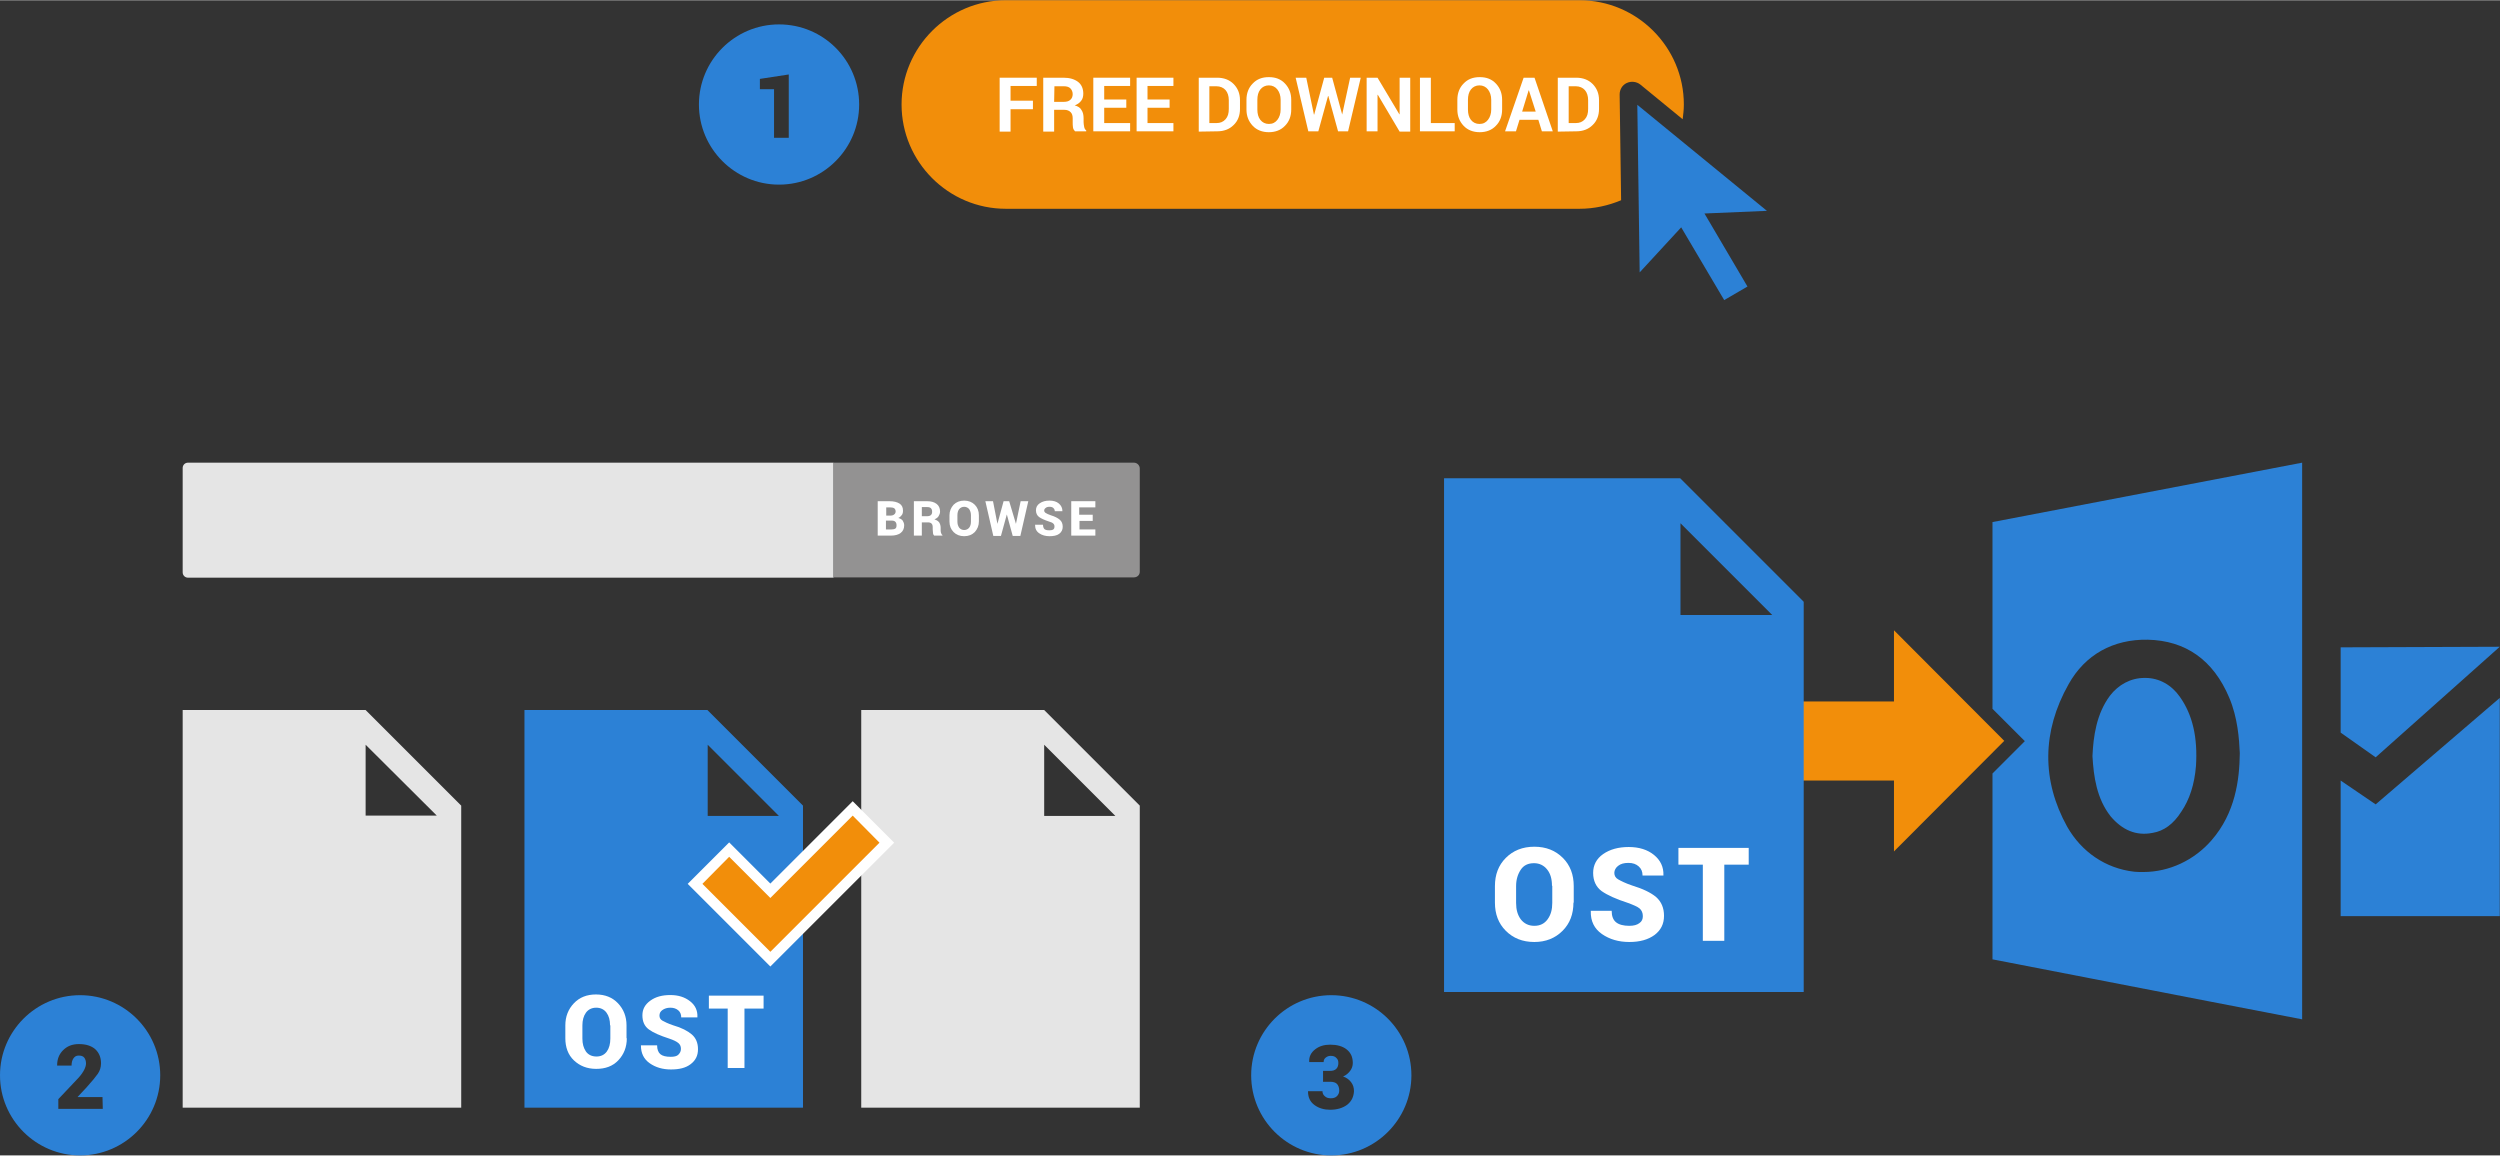
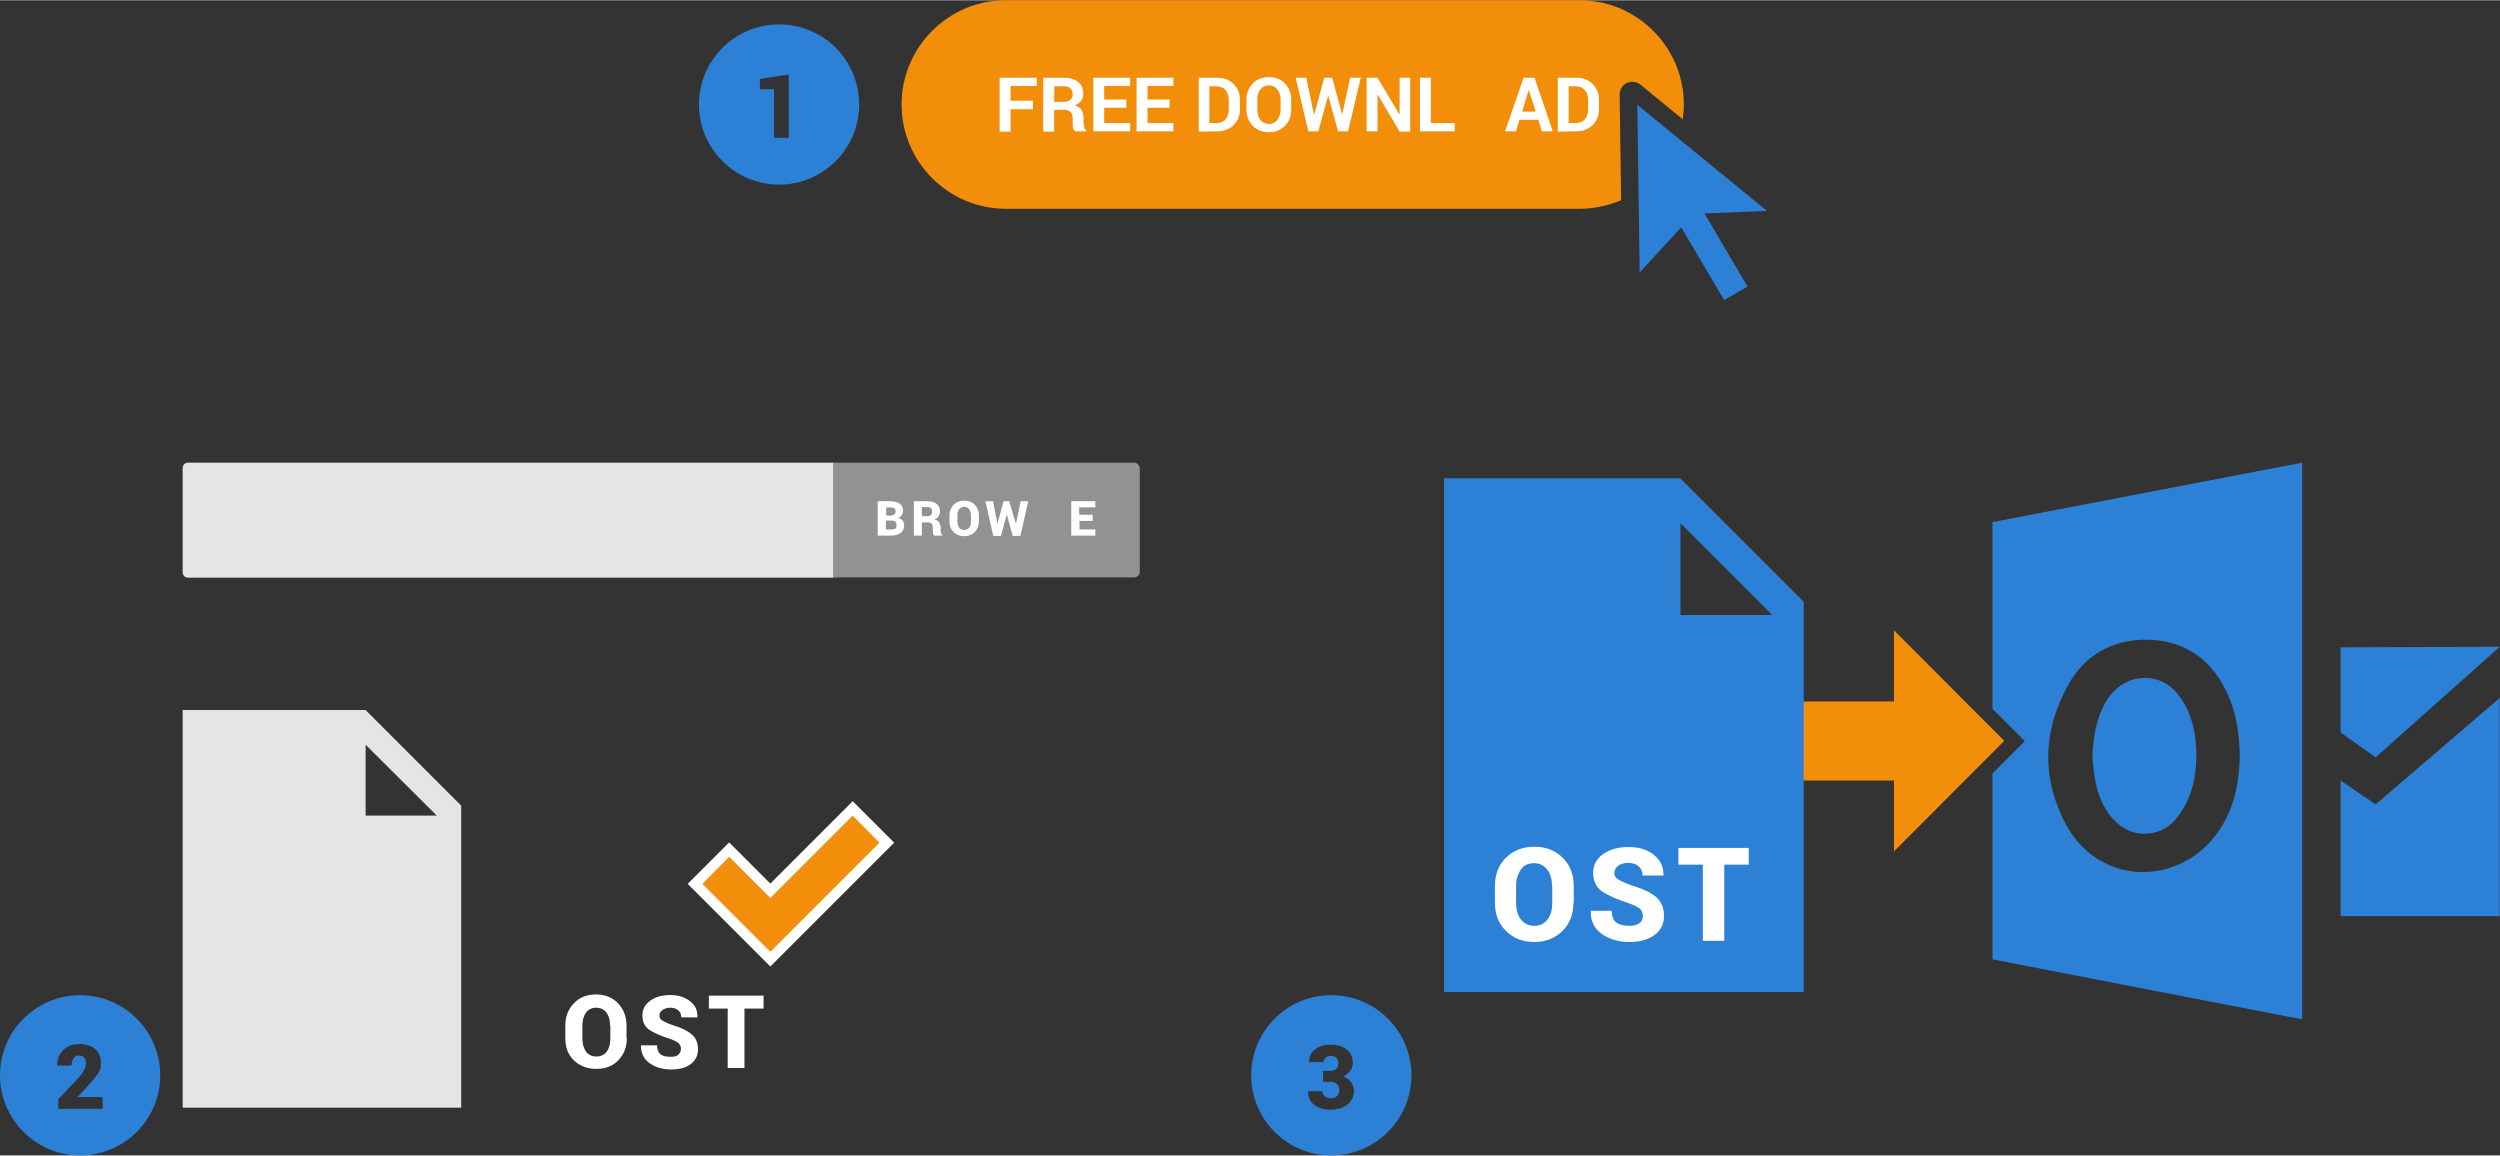
<svg xmlns="http://www.w3.org/2000/svg" x="0" y="0" width="848" height="392" viewBox="0, 0, 848.8, 392.2" xml:space="preserve" id="Layer_1" enable-background="new 0 0 848.8 392.2" version="1.1">
  <rect x="0" y="0" width="848.8" height="392.2" fill="#333333" stroke="none" />
  <g>
    <g id="full_image">
      <g id="full_image_1_">
        <g>
          <path d="M549.9 32 C549.9 30.3 550.8 28.8 552.3 28.1 C553.8 27.4 555.6 27.6 556.9 28.6 L571.3 40.4 C571.5 38.8 571.7 37.1 571.7 35.4 C571.7 15.9 555.8 0 536.3 0 L341.5 0 C322 0 306.1 15.9 306.1 35.4 C306.1 54.9 322 70.8 341.5 70.8 L536.3 70.8 C541.3 70.8 546.1 69.7 550.4 67.9 L549.9 32 z" style="fill:#F28E0A;" />
        </g>
        <path d="M27.2 337.8 C12.2 337.8 0 350 0 365 C0 380 12.2 392.2 27.2 392.2 C42.2 392.2 54.4 380 54.4 365 C54.4 350 42.2 337.8 27.2 337.8 z M34.9 376.4 L19.8 376.4 L19.8 373.1 L26.7 365.8 C27.6 364.8 28.2 363.9 28.6 363.1 C29 362.3 29.2 361.6 29.2 361 C29.2 360.2 29 359.5 28.6 359 C28.2 358.5 27.6 358.3 26.7 358.3 C25.9 358.3 25.4 358.6 24.9 359.3 C24.5 359.9 24.3 360.7 24.3 361.7 L19.4 361.7 L19.4 361.6 C19.4 359.6 20 357.9 21.4 356.5 C22.8 355.1 24.5 354.4 26.8 354.4 C29.2 354.4 31 355 32.3 356.1 C33.6 357.3 34.3 358.9 34.3 360.9 C34.3 362.3 33.9 363.5 33.2 364.5 C32.5 365.5 31.2 367.1 29.3 369.2 L26.4 372.3 L26.4 372.4 L34.8 372.4 L34.9 376.4 L34.9 376.4 z" style="fill:#2C81D6;" />
        <path d="M452 337.8 C437 337.8 424.8 350 424.8 365 C424.8 380 437 392.2 452 392.2 C467 392.2 479.2 380 479.2 365 C479.2 350 467 337.8 452 337.8 z M457.4 375 C455.9 376.1 454 376.7 451.6 376.7 C449.6 376.7 447.8 376.2 446.3 375.1 C444.8 374 444.1 372.5 444.1 370.5 L444.1 370.4 L449 370.4 C449 371.1 449.3 371.7 449.8 372.1 C450.3 372.6 451 372.8 451.8 372.8 C452.7 372.8 453.4 372.6 453.9 372.1 C454.4 371.6 454.7 371 454.7 370.2 C454.7 369.2 454.4 368.4 453.9 367.9 C453.4 367.4 452.6 367.2 451.6 367.2 L449.2 367.2 L449.2 363.5 L451.6 363.5 C452.5 363.5 453.2 363.3 453.7 362.8 C454.2 362.3 454.4 361.6 454.4 360.8 C454.4 360.1 454.2 359.5 453.7 359.1 C453.3 358.6 452.6 358.4 451.8 358.4 C451.1 358.4 450.6 358.6 450.1 359 C449.6 359.4 449.4 359.9 449.4 360.5 L444.5 360.5 L444.5 360.4 C444.4 358.7 445.1 357.3 446.5 356.2 C447.9 355.1 449.6 354.6 451.6 354.6 C453.9 354.6 455.8 355.1 457.2 356.2 C458.6 357.3 459.3 358.8 459.3 360.8 C459.3 361.8 459 362.7 458.4 363.5 C457.8 364.3 457 365 456 365.4 C457.2 365.8 458.1 366.5 458.7 367.3 C459.4 368.2 459.7 369.2 459.7 370.4 C459.6 372.3 458.9 373.8 457.4 375 z" style="fill:#2C81D6;" />
        <g>
          <path d="M350.7 37 L343.1 37 L343.1 44.6 L339.4 44.6 L339.4 26.3 L352 26.3 L352 29.1 L343.1 29.1 L343.1 34.1 L350.7 34.1 L350.7 37 z" style="fill:white;" />
          <path d="M357.9 37.3 L357.9 44.6 L354.2 44.6 L354.2 26.3 L361.1 26.3 C363.2 26.3 364.8 26.8 366 27.7 C367.2 28.6 367.8 30 367.8 31.7 C367.8 32.6 367.6 33.5 367.1 34.1 C366.6 34.8 365.9 35.3 364.9 35.7 C366 36 366.8 36.5 367.2 37.3 C367.7 38 367.9 39 367.9 40.1 L367.9 41.4 C367.9 41.9 368 42.4 368.1 43 C368.2 43.6 368.5 44 368.8 44.2 L368.8 44.5 L365 44.5 C364.7 44.2 364.4 43.8 364.3 43.2 C364.2 42.6 364.2 42 364.2 41.4 L364.2 40.1 C364.2 39.2 364 38.5 363.5 38 C363 37.5 362.3 37.2 361.4 37.2 L357.9 37.2 L357.9 37.3 L357.9 37.3 z M357.9 34.5 L361.1 34.5 C362.1 34.5 362.9 34.3 363.4 33.8 C363.9 33.4 364.2 32.7 364.2 31.9 C364.2 31.1 363.9 30.4 363.4 29.9 C362.9 29.4 362.1 29.2 361.2 29.2 L358 29.2 L357.9 34.5 L357.9 34.5 z" style="fill:white;" />
          <path d="M382.4 36.5 L374.9 36.5 L374.9 41.7 L383.7 41.7 L383.7 44.5 L371.2 44.5 L371.2 26.3 L383.7 26.3 L383.7 29.1 L374.9 29.1 L374.9 33.7 L382.4 33.7 L382.4 36.5 z" style="fill:white;" />
          <path d="M397.1 36.5 L389.6 36.5 L389.6 41.7 L398.4 41.7 L398.4 44.5 L385.9 44.5 L385.9 26.3 L398.4 26.3 L398.4 29.1 L389.6 29.1 L389.6 33.7 L397.1 33.7 L397.1 36.5 z" style="fill:white;" />
          <path d="M407 44.6 L407 26.3 L413.3 26.3 C415.5 26.3 417.4 27 418.8 28.4 C420.2 29.8 421 31.6 421 33.9 L421 36.9 C421 39.1 420.3 41 418.8 42.4 C417.4 43.8 415.5 44.5 413.3 44.5 L407 44.6 L407 44.6 z M410.6 29.1 L410.6 41.7 L413 41.7 C414.3 41.7 415.3 41.3 416.1 40.4 C416.9 39.5 417.2 38.4 417.2 36.9 L417.2 33.9 C417.2 32.5 416.8 31.3 416.1 30.5 C415.4 29.7 414.3 29.2 413 29.2 L410.6 29.2 L410.6 29.1 z" style="fill:white;" />
          <path d="M438.4 37.1 C438.4 39.3 437.7 41.2 436.3 42.6 C434.9 44.1 433 44.8 430.8 44.8 C428.6 44.8 426.7 44.1 425.3 42.6 C423.9 41.1 423.2 39.3 423.2 37.1 L423.2 33.8 C423.2 31.6 423.9 29.7 425.3 28.3 C426.7 26.8 428.5 26.1 430.8 26.1 C433.1 26.1 434.9 26.8 436.3 28.3 C437.7 29.8 438.4 31.6 438.4 33.8 L438.4 37.1 z M434.8 33.8 C434.8 32.4 434.4 31.2 433.7 30.3 C433 29.4 432 28.9 430.8 28.9 C429.6 28.9 428.6 29.4 427.9 30.3 C427.2 31.2 426.9 32.4 426.9 33.8 L426.9 37.1 C426.9 38.5 427.2 39.7 427.9 40.6 C428.6 41.5 429.6 42 430.8 42 C432.1 42 433 41.5 433.7 40.6 C434.4 39.7 434.8 38.5 434.8 37.1 L434.8 33.8 z" style="fill:white;" />
          <path d="M455.7 38.8 L455.7 38.8 L458.4 26.3 L462 26.3 L457.7 44.5 L454.3 44.5 L451 32.5 L450.9 32.5 L447.6 44.5 L444.2 44.5 L439.9 26.3 L443.5 26.3 L446.1 38.8 L446.2 38.8 L449.6 26.3 L452.3 26.3 L455.7 38.8 z" style="fill:white;" />
          <path d="M478.8 44.6 L475.2 44.6 L467.8 32.1 L467.7 32.1 L467.7 44.5 L464 44.5 L464 26.3 L467.7 26.3 L475.1 38.7 L475.2 38.7 L475.2 26.3 L478.8 26.3 L478.8 44.6 L478.8 44.6 z" style="fill:white;" />
          <path d="M485.8 41.7 L493.9 41.7 L493.9 44.5 L482.1 44.5 L482.1 26.3 L485.8 26.3 L485.8 41.7 L485.8 41.7 z" style="fill:white;" />
-           <path d="M510 37.1 C510 39.3 509.3 41.2 507.9 42.6 C506.5 44.1 504.6 44.8 502.4 44.8 C500.2 44.8 498.3 44.1 496.9 42.6 C495.5 41.1 494.8 39.3 494.8 37.1 L494.8 33.8 C494.8 31.6 495.5 29.7 496.9 28.3 C498.3 26.8 500.1 26.1 502.4 26.1 C504.7 26.1 506.5 26.8 507.9 28.3 C509.3 29.8 510 31.6 510 33.8 L510 37.1 z M506.3 33.8 C506.3 32.4 505.9 31.2 505.2 30.3 C504.5 29.4 503.5 28.9 502.3 28.9 C501.1 28.9 500.1 29.4 499.4 30.3 C498.7 31.2 498.4 32.4 498.4 33.8 L498.4 37.1 C498.4 38.5 498.7 39.7 499.4 40.6 C500.1 41.5 501.1 42 502.3 42 C503.6 42 504.5 41.5 505.2 40.6 C505.9 39.7 506.3 38.5 506.3 37.1 L506.3 33.8 z" style="fill:white;" />
          <path d="M522.3 40.6 L515.9 40.6 L514.7 44.5 L511 44.5 L517.3 26.3 L521 26.3 L527.2 44.5 L523.5 44.5 L522.3 40.6 z M516.8 37.8 L521.4 37.8 L519.1 30.6 L519 30.6 L516.8 37.8 z" style="fill:white;" />
          <path d="M528.9 44.6 L528.9 26.3 L535.2 26.3 C537.4 26.3 539.3 27 540.7 28.4 C542.1 29.8 542.9 31.6 542.9 33.9 L542.9 36.9 C542.9 39.1 542.2 41 540.7 42.4 C539.3 43.8 537.4 44.5 535.2 44.5 L528.9 44.6 L528.9 44.6 z M532.6 29.1 L532.6 41.7 L535 41.7 C536.3 41.7 537.3 41.3 538.1 40.4 C538.9 39.5 539.2 38.4 539.2 36.9 L539.2 33.9 C539.2 32.5 538.8 31.3 538.1 30.5 C537.4 29.7 536.3 29.2 535 29.2 L532.6 29.2 L532.6 29.1 z" style="fill:white;" />
        </g>
        <path d="M264.5 8.2 C249.5 8.2 237.3 20.4 237.3 35.4 C237.3 50.4 249.5 62.6 264.5 62.6 C279.5 62.6 291.7 50.4 291.7 35.4 C291.7 20.4 279.6 8.2 264.5 8.2 z M267.8 46.7 L262.8 46.7 L262.8 30.2 L258 30.2 L258 26.7 L267.8 25.2 L267.8 46.7 z" style="fill:#2C81D6;" />
        <polygon points="599.9,71.5 555.9,35.5 556.7,92.4 570.8,77.1 585.4,101.8 593.3,97.2 578.7,72.4" style="fill:#2C81D6;" />
      </g>
    </g>
  </g>
  <svg x="490" y="157" width="359" height="189" viewBox="0, 0, 359, 189.3" xml:space="preserve" id="Layer_1#1" enable-background="new 0 0 359 189.3" version="1.1">
    <g>
      <polygon points="109,108.1 153,108.1 153,132.2 190.5,94.6 153,57 153,81.2 109,81.2" style="fill:#F28E0A;" />
      <path d="M80.3 5.3 L0 5.3 L0 180 L122.3 180 L122.3 47.3 L80.3 5.3 z M80.4 51.8 L80.4 20.6 L111.6 51.8 L80.4 51.8 z" style="fill:#2C81D6;" />
      <g>
        <path d="M44 149.6 C44 153.5 42.8 156.7 40.3 159.2 C37.8 161.7 34.6 163 30.7 163 C26.7 163 23.5 161.7 21 159.2 C18.5 156.7 17.3 153.5 17.3 149.6 L17.3 144 C17.3 140.1 18.5 136.9 21 134.4 C23.5 131.9 26.7 130.6 30.7 130.6 C34.7 130.6 37.9 131.9 40.4 134.4 C42.9 136.9 44.1 140.1 44.1 144 L44.1 149.6 z M36.7 143.9 C36.7 141.6 36.2 139.8 35.1 138.4 C34 137 32.5 136.2 30.6 136.2 C28.6 136.2 27.1 136.9 26.1 138.4 C25.1 139.9 24.5 141.7 24.5 144 L24.5 149.7 C24.5 152 25 153.8 26.1 155.3 C27.2 156.7 28.7 157.5 30.7 157.5 C32.6 157.5 34.1 156.8 35.2 155.3 C36.3 153.8 36.8 152 36.8 149.7 L36.8 143.9 z" style="fill:white;" />
        <path d="M67.6 154.2 C67.6 153.1 67.2 152.2 66.5 151.6 C65.8 151 64.4 150.4 62.5 149.7 C58.5 148.4 55.6 147.1 53.6 145.7 C51.7 144.3 50.7 142.2 50.7 139.5 C50.7 136.9 51.8 134.7 54.1 133.1 C56.4 131.5 59.3 130.7 62.8 130.7 C66.3 130.7 69.2 131.6 71.4 133.4 C73.6 135.2 74.7 137.5 74.6 140.3 L74.6 140.4 L67.5 140.4 C67.5 139.1 67.1 138.1 66.2 137.3 C65.3 136.5 64.2 136.1 62.7 136.1 C61.2 136.1 60.1 136.4 59.2 137.1 C58.4 137.7 57.9 138.6 57.9 139.5 C57.9 140.4 58.3 141.2 59.2 141.7 C60.1 142.2 61.6 143 64 143.8 C67.6 144.9 70.3 146.2 72.1 147.7 C73.9 149.3 74.8 151.4 74.8 154.1 C74.8 156.9 73.7 159 71.6 160.6 C69.4 162.2 66.6 163 63 163 C59.4 163 56.3 162.1 53.7 160.3 C51.1 158.5 49.8 155.9 49.9 152.5 L49.9 152.4 L57 152.4 C57 154.2 57.5 155.5 58.5 156.3 C59.5 157.1 61 157.5 63 157.5 C64.5 157.5 65.6 157.2 66.4 156.6 C67.3 156 67.6 155.2 67.6 154.2 z" style="fill:white;" />
        <path d="M103.6 136.7 L95.3 136.7 L95.3 162.6 L88 162.6 L88 136.7 L79.7 136.7 L79.7 131 L103.6 131 L103.6 136.7 z" style="fill:white;" />
      </g>
      <g>
        <polygon points="304.9,108.1 304.9,154.2 359,154.2 359,80 316.8,116.2" style="fill:#2C81D6;" />
        <path d="M240.9 125.9 C244.8 125.3 248.1 122.8 250.7 118.7 C253.5 114.6 255.2 109.4 255.7 103.1 C256.3 93.5 254.6 85.8 250.2 79.6 C247.4 75.6 243.2 73.2 238.5 73.2 C238.4 73.2 238.4 73.2 238.2 73.2 C233.5 73.2 229.3 75.5 226.4 79.3 C221.9 85.4 220.8 92.9 220.5 99.8 C220.9 106.7 221.9 114.2 226.7 120.3 C230.6 124.9 235.3 127 240.9 125.9 z" style="fill:#2C81D6;" />
        <polygon points="359,62.6 304.9,62.8 304.9,91.8 316.8,100.2" style="fill:#2C81D6;" />
        <path d="M186.5 20.2 L186.5 83.7 L197.5 94.7 L186.5 105.7 L186.5 168.9 L219.5 175.3 L259.7 183.1 L291.8 189.3 L291.8 0 L186.5 20.2 z M261 128.4 C255.1 135.2 246.6 139.2 237.8 139.2 C236.7 139.2 235.6 139.2 234.7 139.1 C225 138 216.8 132.4 211.9 123.8 C203.2 108.1 203.3 91.4 212.4 75.3 C218 65.3 227.5 60 239.3 60.2 C252.2 60.5 261.6 67.1 267 79.9 C269.9 86.7 270.4 94.1 270.6 98.8 C270.5 107.8 269.1 119.1 261 128.4 z" style="fill:#2C81D6;" />
      </g>
    </g>
  </svg>
  <svg x="62" y="157" width="325" height="219" viewBox="0, 0, 325.4, 219.3" xml:space="preserve" id="Layer_1#2" enable-background="new 0 0 325.4 219.3" version="1.1">
    <g>
      <path d="M62.2 84.1 L0 84.1 L0 219.3 L94.7 219.3 L94.7 116.6 L62.2 84.1 z M62.2 120 L62.2 95.9 L86.4 120 L62.2 120 z" style="fill:#E5E5E5;" />
-       <path d="M178.4 84.1 L116.2 84.1 L116.2 219.3 L210.9 219.3 L210.9 116.6 L178.4 84.1 z M178.5 120 L178.5 95.9 L202.7 120.1 L178.5 120.1 z" style="fill:#2C81D6;" />
      <g>
        <path d="M151 195.7 C151 198.7 150 201.2 148.1 203.2 C146.2 205.2 143.7 206.1 140.6 206.1 C137.5 206.1 135 205.1 133 203.2 C131 201.3 130.1 198.7 130.1 195.7 L130.1 191.3 C130.1 188.3 131.1 185.8 133 183.8 C134.9 181.8 137.4 180.8 140.5 180.8 C143.6 180.8 146.1 181.8 148 183.8 C149.9 185.8 150.9 188.3 150.9 191.3 L150.9 195.7 z M145.3 191.3 C145.3 189.5 144.9 188.1 144.1 187 C143.3 185.9 142.1 185.3 140.6 185.3 C139.1 185.3 137.9 185.9 137.1 187 C136.3 188.1 135.9 189.6 135.9 191.3 L135.9 195.8 C135.9 197.6 136.3 199 137.1 200.2 C137.9 201.3 139.1 201.9 140.7 201.9 C142.2 201.9 143.4 201.3 144.2 200.2 C145 199.1 145.4 197.6 145.4 195.8 L145.4 191.3 z" style="fill:white;" />
        <path d="M169.4 199.3 C169.4 198.4 169.1 197.8 168.5 197.3 C167.9 196.8 166.9 196.3 165.4 195.8 C162.3 194.8 160 193.8 158.5 192.7 C157 191.6 156.3 190 156.3 187.9 C156.3 185.8 157.2 184.2 159 182.9 C160.8 181.6 163 181 165.8 181 C168.5 181 170.7 181.7 172.5 183.1 C174.3 184.5 175.1 186.3 175 188.5 L175 188.6 L169.5 188.6 C169.5 187.6 169.2 186.8 168.5 186.2 C167.8 185.6 166.9 185.3 165.8 185.3 C164.7 185.3 163.8 185.6 163.1 186.1 C162.4 186.6 162.1 187.2 162.1 188 C162.1 188.7 162.4 189.3 163.1 189.7 C163.8 190.1 165 190.7 166.8 191.3 C169.6 192.1 171.7 193.2 173.1 194.4 C174.5 195.6 175.2 197.3 175.2 199.4 C175.2 201.6 174.4 203.2 172.7 204.5 C171 205.8 168.8 206.3 166 206.3 C163.2 206.3 160.8 205.6 158.8 204.2 C156.8 202.8 155.8 200.8 155.8 198.2 L155.8 198.1 L161.3 198.1 C161.3 199.5 161.7 200.5 162.4 201.1 C163.1 201.7 164.3 202 165.9 202 C167.1 202 168 201.8 168.5 201.3 C169.1 200.7 169.4 200.1 169.4 199.3 z" style="fill:white;" />
        <path d="M197.4 185.6 L191 185.6 L191 205.8 L185.3 205.8 L185.3 185.6 L178.9 185.6 L178.9 181.2 L197.5 181.2 L197.5 185.6 z" style="fill:white;" />
      </g>
-       <path d="M292.9 84.1 L230.7 84.1 L230.7 219.3 L325.4 219.3 L325.4 116.6 L292.9 84.1 z M292.9 120 L292.9 95.9 L317.1 120.1 L292.9 120.1 z" style="fill:#E5E5E5;" />
      <path d="M221.3 39.1 L1.8 39.1 C0.8 39.1 0 38.3 0 37.3 L0 1.8 C0 0.8 0.8 0 1.8 0 L221.3 0 L221.3 39.1 z" style="fill:#E5E5E5;" />
      <path d="M323.4 39 L221.3 39 L221.3 0 L323.4 0 C324.5 0 325.4 0.9 325.4 2 L325.4 37.1 C325.4 38.2 324.5 39 323.4 39 z" style="fill:#939292;" />
      <g>
        <path d="M236.3 24.8 L236.3 13.1 L240.3 13.1 C241.8 13.1 242.9 13.4 243.7 13.9 C244.5 14.4 244.9 15.2 244.9 16.3 C244.9 16.9 244.8 17.4 244.5 17.8 C244.2 18.2 243.8 18.6 243.3 18.8 C244 19 244.5 19.3 244.8 19.7 C245.1 20.2 245.3 20.7 245.3 21.3 C245.3 22.4 244.9 23.3 244.1 23.9 C243.3 24.5 242.2 24.8 240.8 24.8 L236.3 24.8 z M239.1 18 L240.5 18 C241.1 18 241.6 17.9 241.9 17.6 C242.2 17.4 242.4 17 242.4 16.6 C242.4 16.1 242.2 15.7 241.9 15.5 C241.6 15.3 241.1 15.2 240.5 15.2 L239.2 15.2 L239.2 18 z M239.1 19.8 L239.1 22.7 L241 22.7 C241.6 22.7 242 22.6 242.3 22.4 C242.6 22.2 242.7 21.8 242.7 21.3 C242.7 20.8 242.6 20.4 242.3 20.1 C242 19.8 241.6 19.7 241.1 19.7 L239.1 19.7 z" style="fill:white;" />
        <path d="M251.3 20.3 L251.3 24.8 L248.6 24.8 L248.6 13.1 L253.1 13.1 C254.5 13.1 255.5 13.4 256.3 14 C257.1 14.6 257.5 15.5 257.5 16.6 C257.5 17.2 257.3 17.7 257 18.2 C256.7 18.7 256.2 19 255.6 19.3 C256.3 19.5 256.8 19.8 257.2 20.3 C257.5 20.8 257.7 21.4 257.7 22.1 L257.7 22.8 C257.7 23.1 257.7 23.5 257.8 23.8 C257.9 24.2 258.1 24.5 258.3 24.6 L258.3 24.8 L255.5 24.8 C255.3 24.6 255.1 24.3 255.1 23.9 C255.1 23.5 255 23.1 255 22.7 L255 22 C255 21.4 254.9 21 254.6 20.7 C254.3 20.4 253.9 20.3 253.3 20.3 L251.3 20.3 z M251.3 18.2 L253.1 18.2 C253.6 18.2 254.1 18.1 254.4 17.8 C254.7 17.5 254.8 17.2 254.8 16.7 C254.8 16.2 254.7 15.8 254.4 15.5 C254.1 15.2 253.7 15.1 253.1 15.1 L251.3 15.1 L251.3 18.2 z" style="fill:white;" />
        <path d="M270.7 20 C270.7 21.4 270.2 22.6 269.3 23.6 C268.4 24.5 267.2 25 265.7 25 C264.2 25 263 24.5 262.1 23.6 C261.2 22.7 260.7 21.5 260.7 20 L260.7 17.9 C260.7 16.5 261.2 15.3 262.1 14.3 C263 13.4 264.2 12.9 265.7 12.9 C267.2 12.9 268.4 13.4 269.3 14.3 C270.2 15.2 270.7 16.4 270.7 17.9 L270.7 20 z M268 17.9 C268 17.1 267.8 16.4 267.4 15.8 C267 15.3 266.4 15 265.7 15 C265 15 264.4 15.3 264 15.8 C263.6 16.3 263.4 17 263.4 17.9 L263.4 20 C263.4 20.9 263.6 21.5 264 22.1 C264.4 22.6 265 22.9 265.7 22.9 C266.4 22.9 267 22.6 267.4 22.1 C267.8 21.6 268 20.9 268 20 L268 17.9 z" style="fill:white;" />
        <path d="M283.3 20.8 L283.3 20.8 L284.9 13.1 L287.5 13.1 L284.8 24.9 L282.2 24.9 L280.2 17.6 L280.2 17.6 L278.2 24.9 L275.6 24.9 L272.9 13.1 L275.5 13.1 L277 20.8 L277 20.8 L279.1 13.1 L281 13.1 L283.3 20.8 z" style="fill:white;" />
-         <path d="M296.4 21.7 C296.4 21.3 296.3 21 296 20.7 C295.7 20.4 295.2 20.2 294.5 20 C293 19.5 291.9 19 291.2 18.5 C290.5 18 290.1 17.2 290.1 16.2 C290.1 15.2 290.5 14.4 291.4 13.8 C292.3 13.2 293.3 12.9 294.7 12.9 C296 12.9 297.1 13.2 297.9 13.9 C298.7 14.6 299.1 15.4 299.1 16.5 L299.1 16.5 L296.5 16.5 C296.5 16 296.3 15.7 296 15.4 C295.7 15.1 295.2 15 294.7 15 C294.2 15 293.7 15.1 293.4 15.4 C293.1 15.6 292.9 15.9 292.9 16.3 C292.9 16.6 293.1 16.9 293.4 17.1 C293.7 17.3 294.3 17.6 295.2 17.9 C296.5 18.3 297.5 18.8 298.2 19.4 C298.9 20 299.2 20.8 299.2 21.8 C299.2 22.8 298.8 23.6 298 24.2 C297.2 24.8 296 25 294.7 25 C293.4 25 292.2 24.7 291.2 24 C290.2 23.3 289.8 22.4 289.8 21.1 L289.8 21.1 L292.5 21.1 C292.5 21.8 292.7 22.3 293 22.6 C293.4 22.9 293.9 23 294.7 23 C295.3 23 295.7 22.9 296 22.7 C296.3 22.5 296.4 22.1 296.4 21.7 z" style="fill:white;" />
        <path d="M309.5 19.8 L304.9 19.8 L304.9 22.7 L310.3 22.7 L310.3 24.8 L302.1 24.8 L302.1 13.1 L310.3 13.1 L310.3 15.2 L304.8 15.2 L304.8 17.7 L309.4 17.7 L309.4 19.8 z" style="fill:white;" />
      </g>
      <g>
        <polygon points="199.8,148 185.8,134 176.7,143.2 199.8,166.3 236.9,129.2 227.8,120" style="fill:#F28E0A;" />
        <path d="M199.8 171.3 L171.7 143.2 L185.8 129.1 L199.8 143.1 L227.8 115.1 L241.9 129.2 L199.8 171.3 z M181.6 143.2 L199.8 161.4 L232 129.2 L227.8 125 L199.8 153 L185.8 139 L181.6 143.2 z" style="fill:white;" />
      </g>
      <polygon points="199.8,148 185.8,134 176.7,143.2 199.8,166.3 236.9,129.2 227.8,120" style="fill:#F28E0A;" />
    </g>
  </svg>
</svg>